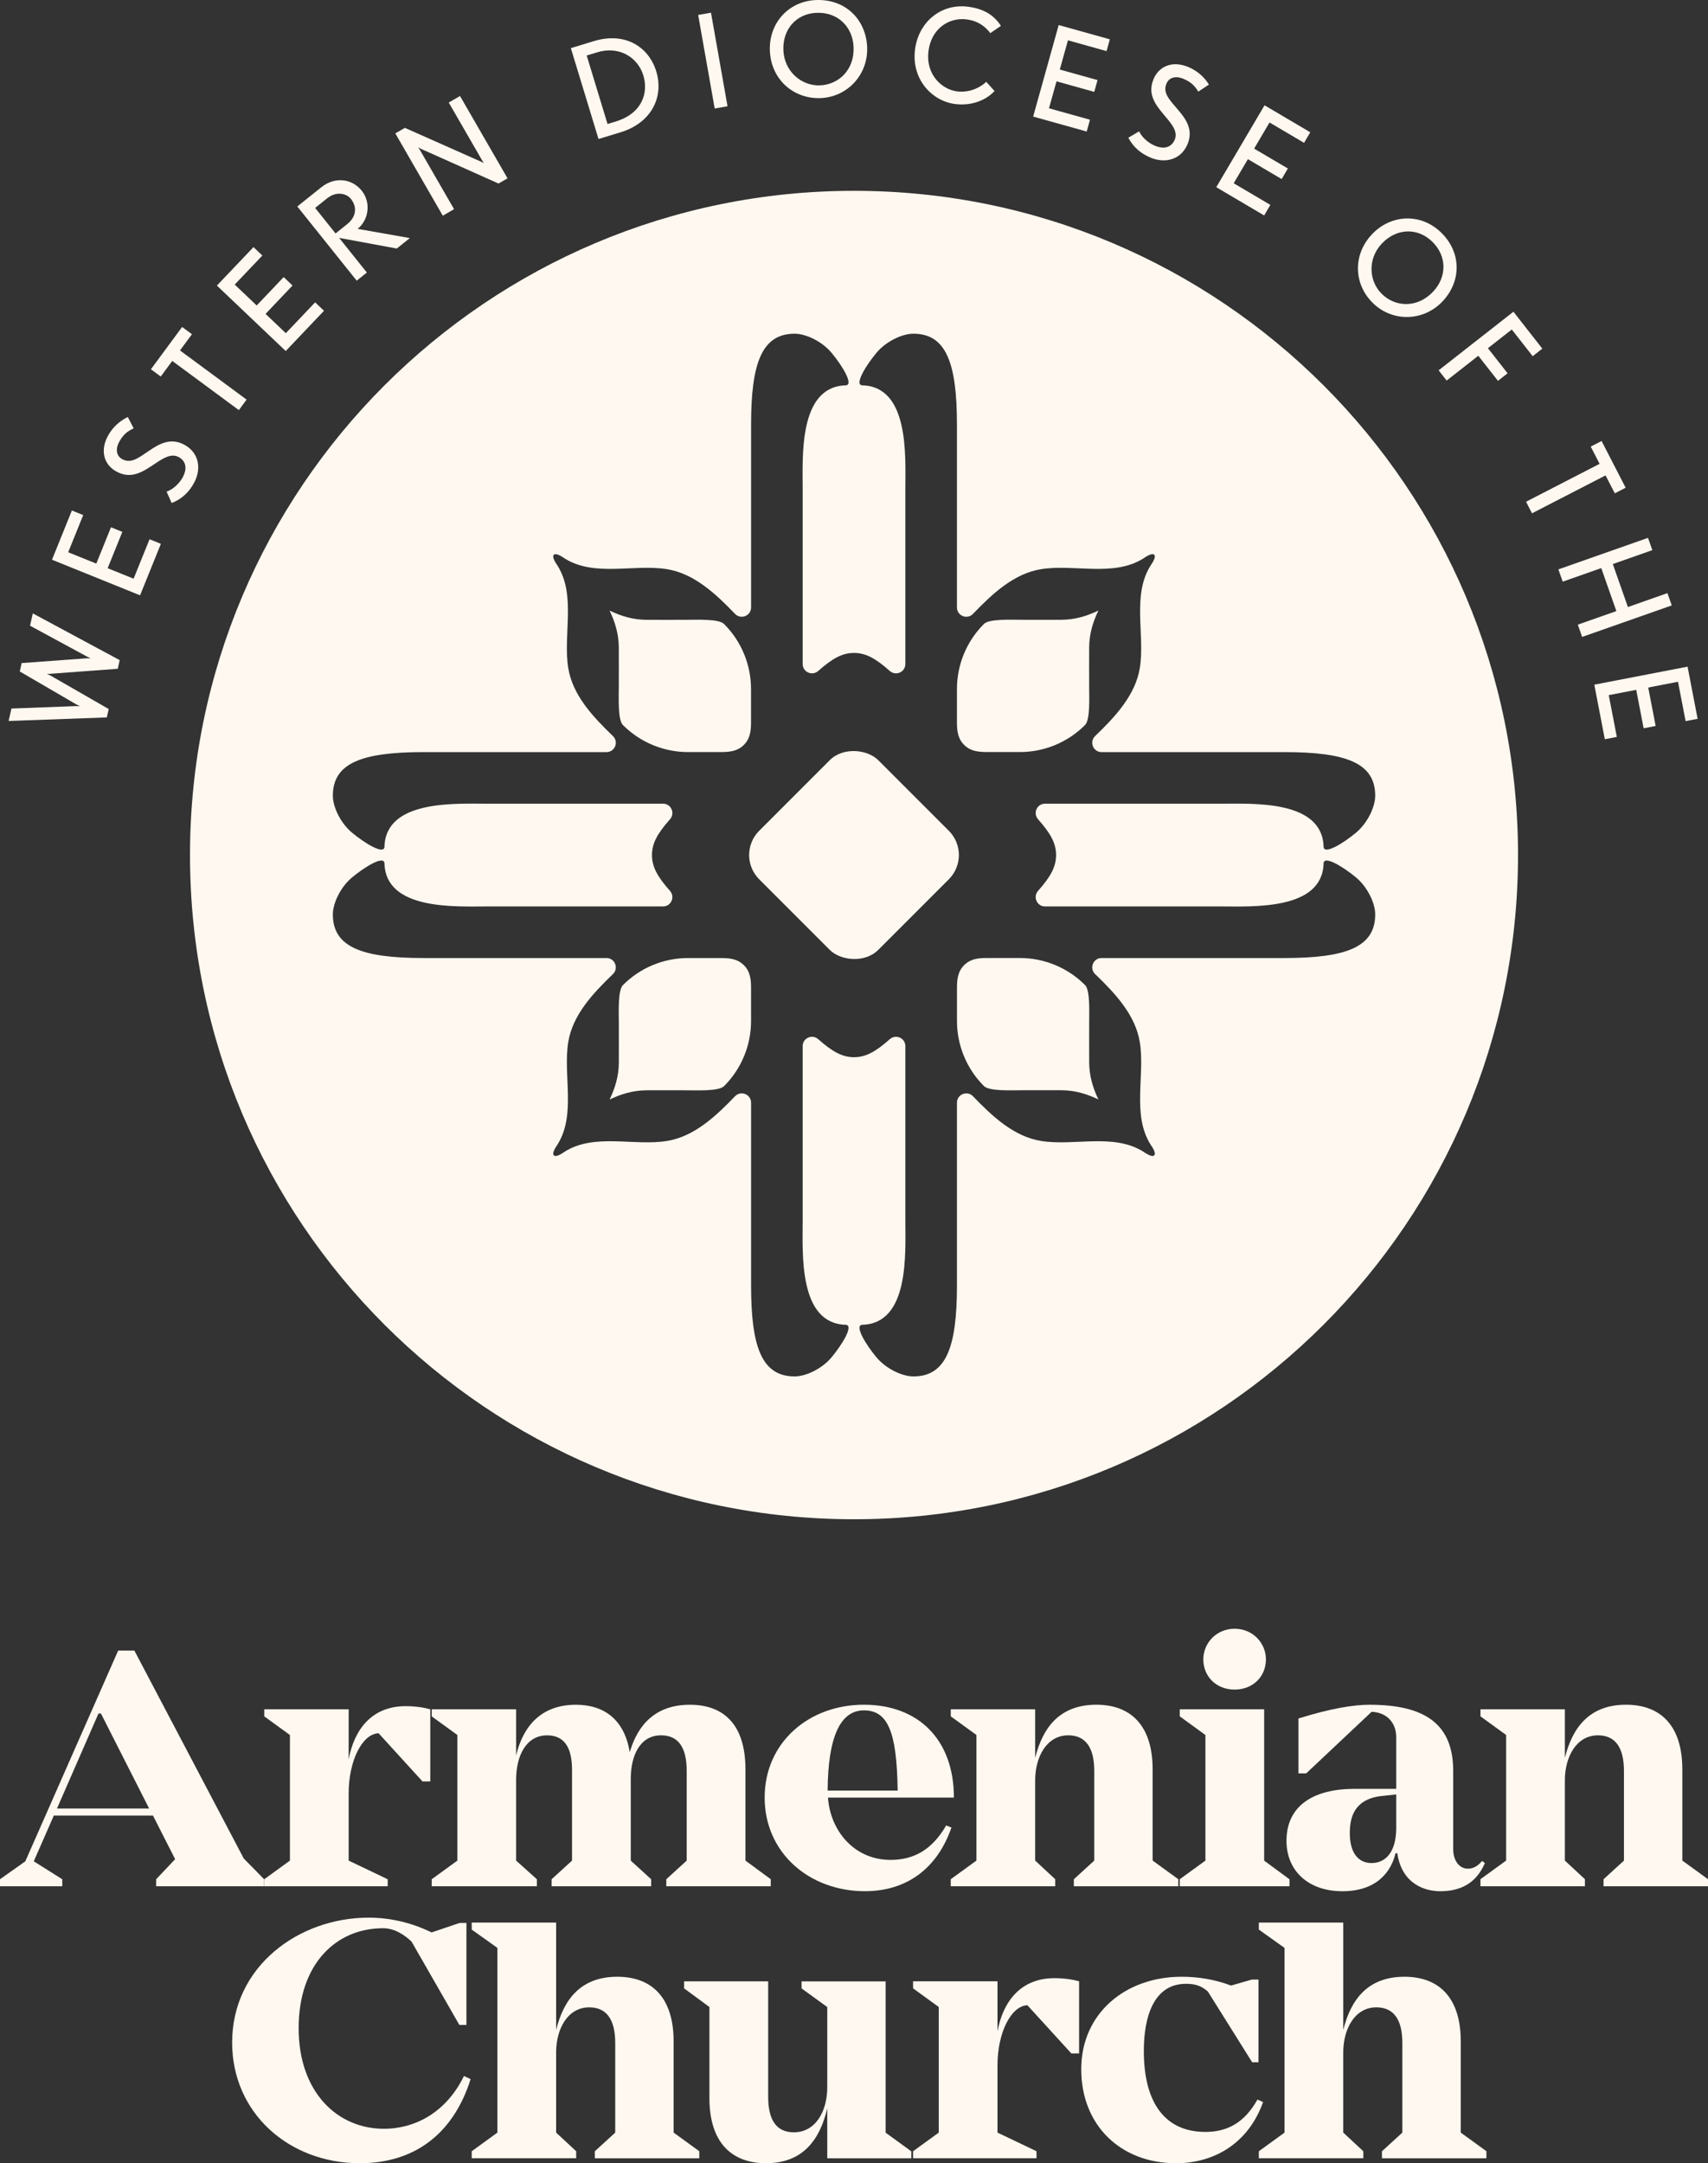
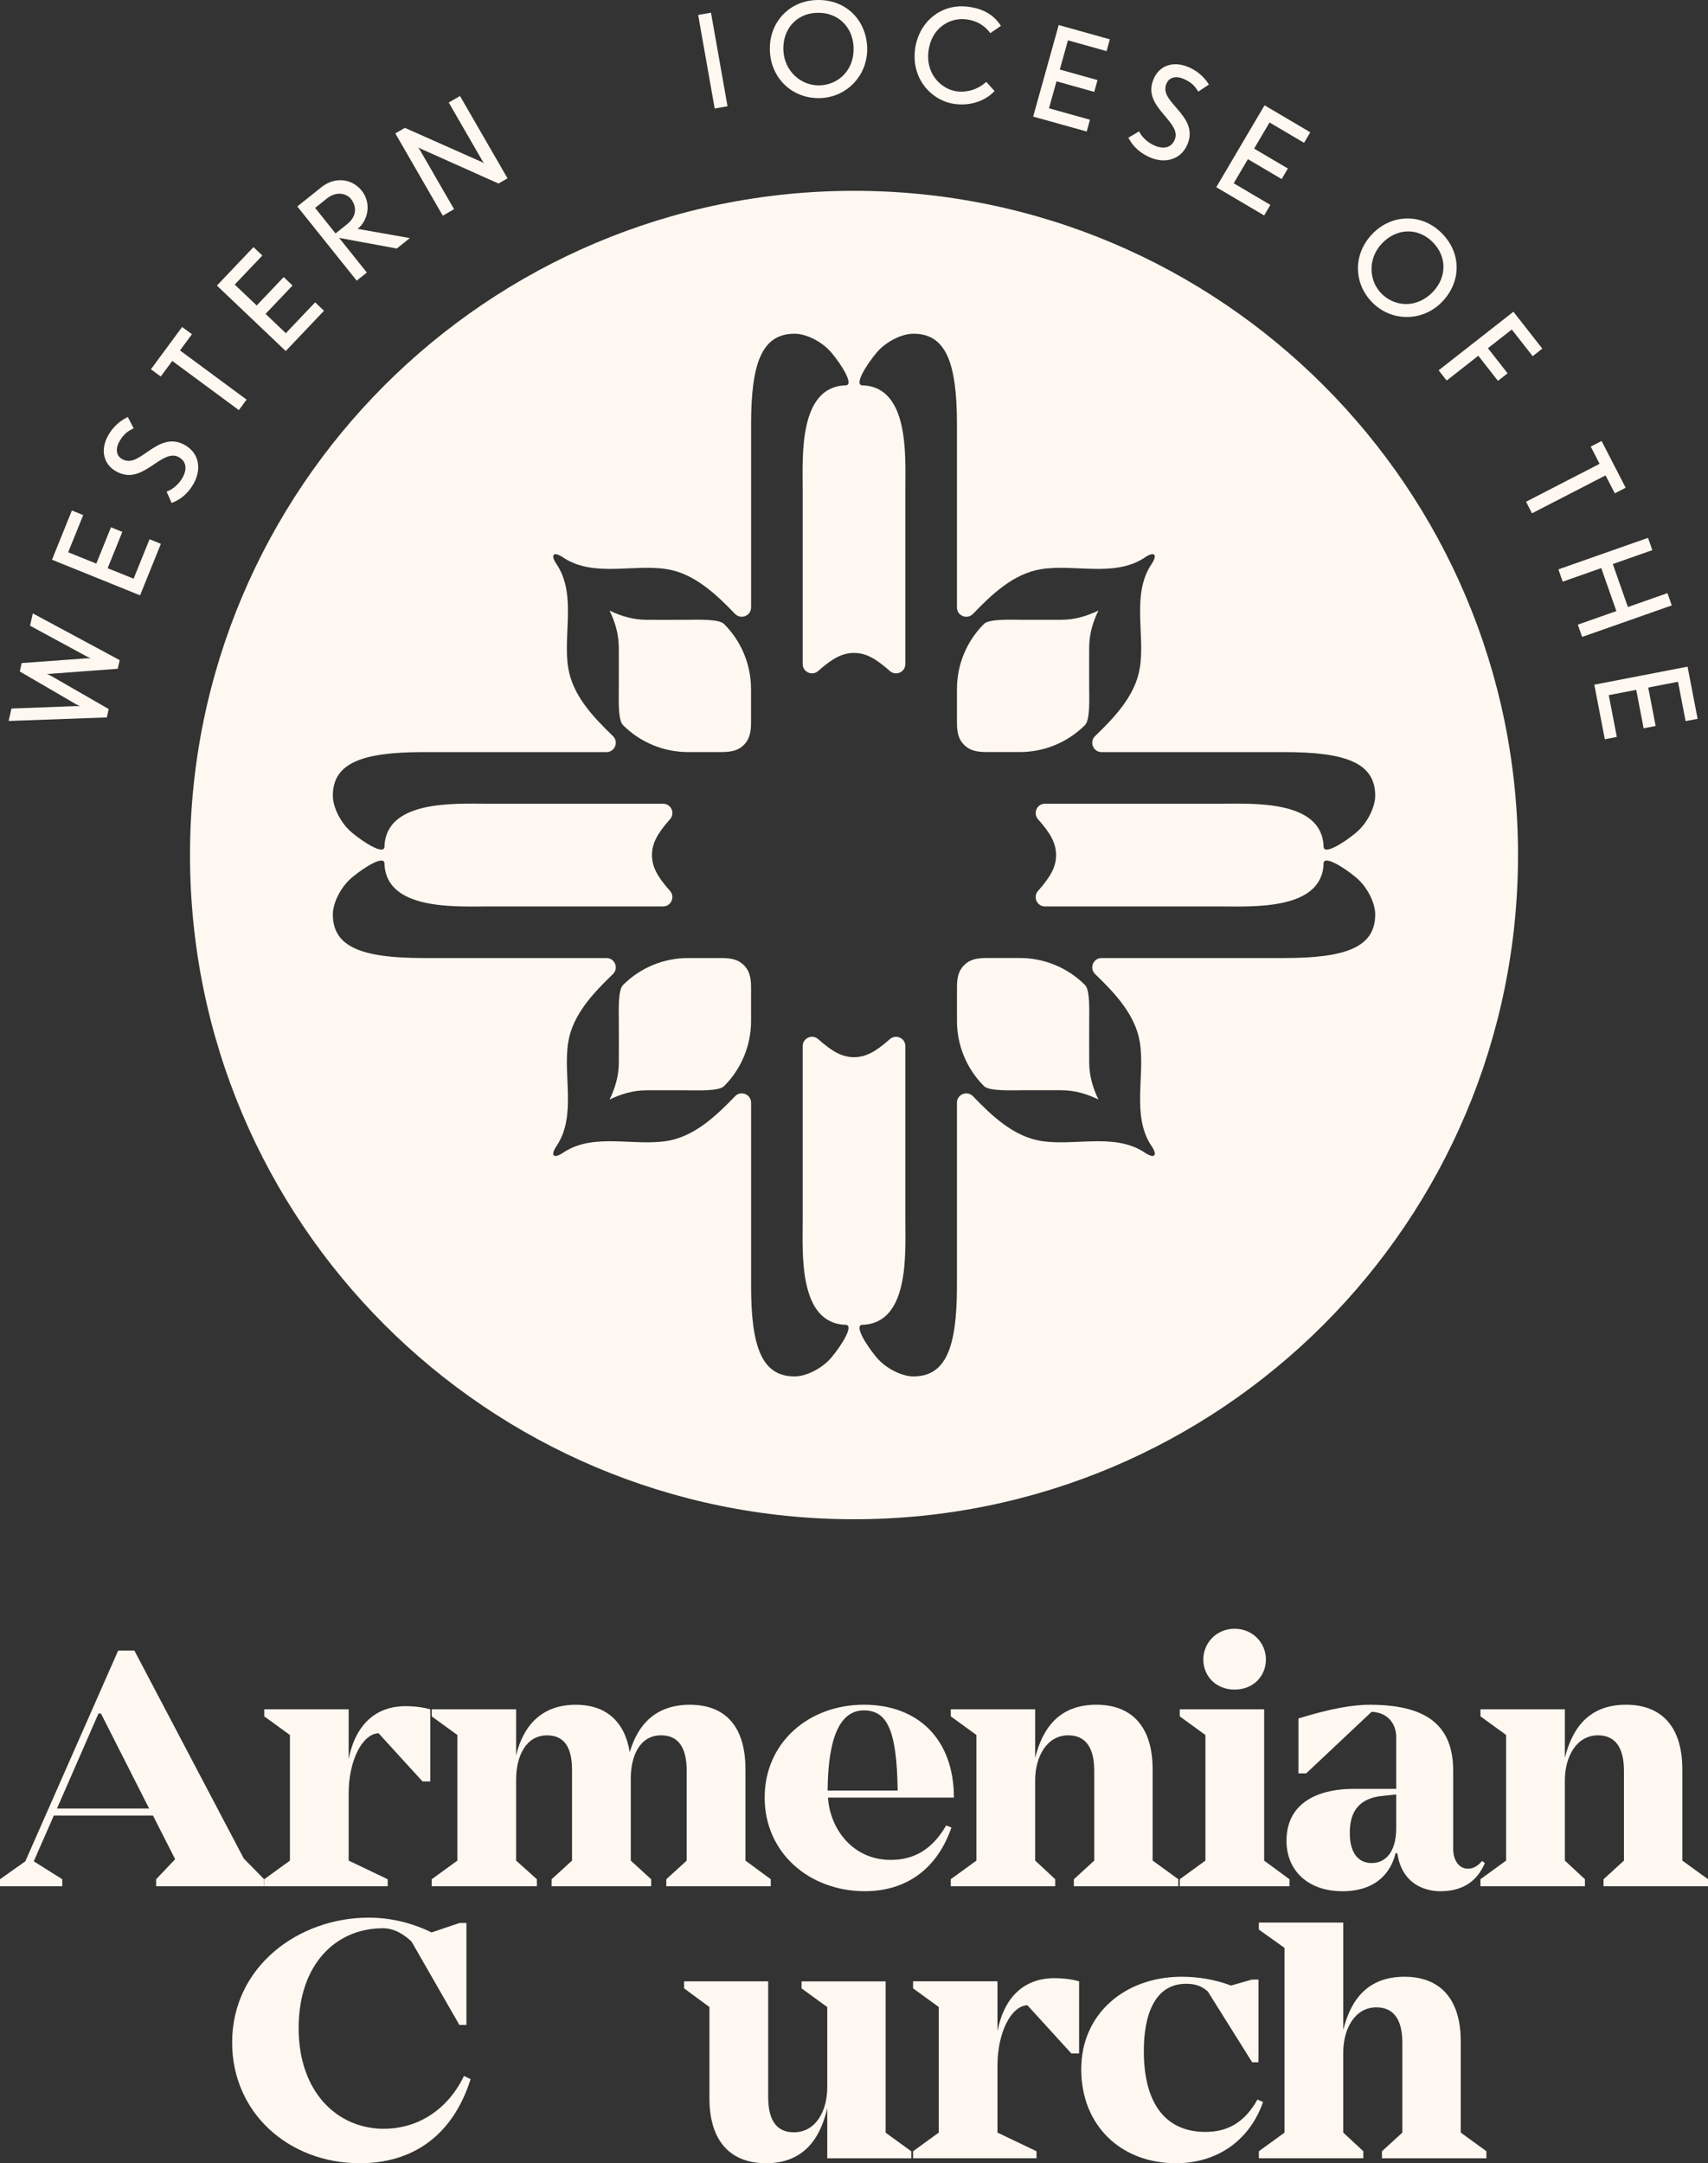
<svg xmlns="http://www.w3.org/2000/svg" id="Layer_2" viewBox="0 0 628.71 796.03">
  <rect x="0" y="0" width="628.71" height="796.03" fill="#333333" stroke="none" />
  <defs>
    <style>.cls-1{fill:#fff8f0;}</style>
  </defs>
  <g id="Logos">
    <path class="cls-1" d="M97.23,691.53v2.59h-39.75v-2.59l6.99-7.38-8.16-16.05H19.81l-7.38,16.83,10.49,6.6v2.59H0v-2.59l9.32-6.6,34.18-77.55h5.96l40.27,76.52,7.51,7.64ZM54.9,665.51l-17.74-34.96h-.91l-15.28,34.96h33.92Z" />
    <path class="cls-1" d="M158.38,629v26.54h-2.85l-16.18-17.74c-6.09.26-11.01,10.23-11.01,22.14v24.73l14.37,6.86v2.59h-45.44v-2.59l9.45-6.86v-46.22l-9.45-6.86v-2.59h31.07v18.39c2.07-11,8.55-19.55,20.98-19.55,3.62,0,6.86.52,9.06,1.16Z" />
    <path class="cls-1" d="M283.71,691.53v2.59h-38.45v-2.59l7.51-6.86v-33.02c0-8.67-3.11-13.08-9.45-13.08-7.77,0-11.14,7.51-11.14,15.93v30.17l7.51,6.86v2.59h-36.64v-2.59l7.51-6.86v-33.4c0-8.42-2.98-12.69-9.19-12.69-7.77,0-11.39,7.64-11.39,16.31v29.78l7.64,6.86v2.59h-38.71v-2.59l9.45-6.86v-46.22l-9.45-6.86v-2.59h31.07v16.96c2.59-10.75,9.19-18.64,22.01-18.64,10.36,0,17.87,5.44,19.81,17.48,2.98-10.23,9.58-17.48,22.14-17.48s20.46,7.38,20.46,23.82v33.53l9.32,6.86Z" />
    <path class="cls-1" d="M348.28,671.72l1.94.78c-5.18,15.02-16.44,23.43-31.85,23.43-20.46,0-36.9-14.11-36.9-34.44s16.31-34.18,36.51-34.18,33.15,12.95,33.15,34.18h-46.35c.78,11.78,9.32,22.92,23.05,22.92,8.29,0,15.15-3.5,20.46-12.69ZM304.65,658.91h25.77c-.26-22.27-3.88-29.52-12.43-29.52s-13.21,9.45-13.34,29.52Z" />
    <path class="cls-1" d="M433.73,691.53v2.59h-38.45v-2.59l7.51-6.86v-33.02c0-8.67-3.24-13.08-9.58-13.08-7.9,0-12.17,7.9-12.17,16.57v29.52l7.38,6.86v2.59h-38.45v-2.59l9.45-6.86v-46.22l-9.45-6.86v-2.59h31.07v17.87c2.85-11.39,9.19-19.55,22.53-19.55,12.43,0,20.71,7.38,20.71,23.82v33.53l9.45,6.86Z" />
    <path class="cls-1" d="M474.66,691.53v2.59h-40.4v-2.59l9.45-6.86v-46.22l-9.45-6.86v-2.59h31.07v55.68l9.32,6.86ZM442.94,610.61c0-5.96,4.79-11.26,11.52-11.26s11.52,5.31,11.52,11.26c0,6.34-4.79,11.13-11.52,11.13s-11.52-4.79-11.52-11.13Z" />
    <path class="cls-1" d="M546.58,685.58c-3.37,7.9-9.58,10.36-16.44,10.36-5.57,0-14.11-2.59-15.8-13.98h-.65c-1.55,6.6-6.73,13.98-19.55,13.98s-20.59-7.77-20.59-18.52c0-13.08,10.1-19.16,25.12-19.16h15.28v-19.03c0-4.92-3.11-9.06-9.06-9.32l-24.08,22.66h-2.85v-20.2c12.04-3.75,20.33-5.05,26.15-5.05,19.94,0,30.81,6.73,30.81,24.34v28.74c0,4.27,2.2,7.25,5.44,7.25,1.81,0,3.62-.91,5.18-2.85l1.04.78ZM513.95,672.63v-12.3l-6.09.65c-9.71,1.42-11,8.29-11,13.59,0,7.25,3.11,11,8.03,11s9.06-3.75,9.06-12.95Z" />
    <path class="cls-1" d="M628.71,691.53v2.59h-38.45v-2.59l7.51-6.86v-33.02c0-8.67-3.24-13.08-9.58-13.08-7.9,0-12.17,7.9-12.17,16.57v29.52l7.38,6.86v2.59h-38.45v-2.59l9.45-6.86v-46.22l-9.45-6.86v-2.59h31.07v17.87c2.85-11.39,9.19-19.55,22.53-19.55,12.43,0,20.71,7.38,20.71,23.82v33.53l9.45,6.86Z" />
    <path class="cls-1" d="M173.23,765.09c-6.6,20.84-21.36,30.94-40.78,30.94-26.15,0-47-18.52-47-44.41,0-28.1,24.6-45.96,50.24-45.96,8.68,0,16.57,2.2,23.18,5.44l10.36-3.5h2.46v37.55h-2.59l-17.61-30.68c-2.59-2.46-6.22-4.92-10.49-4.92-17.22,0-31.07,13.08-31.07,36.77s14.37,37.03,31.33,37.03c12.17,0,23.31-6.6,29.52-19.42l2.46,1.17Z" />
-     <path class="cls-1" d="M257.4,791.63v2.59h-38.45v-2.59l7.51-6.86v-33.02c0-8.67-3.24-13.08-9.58-13.08-7.9,0-12.17,7.9-12.17,16.57v29.52l7.38,6.86v2.59h-38.45v-2.59l9.45-6.86v-67.97l-9.45-6.73v-2.59h31.07v39.49c2.85-11.39,9.19-19.55,22.53-19.55,12.43,0,20.72,7.38,20.72,23.82v33.53l9.45,6.86Z" />
    <path class="cls-1" d="M335.45,791.63v2.59h-30.94v-18.39c-2.72,11.65-9.06,20.2-22.53,20.2-12.56,0-20.84-7.51-20.84-23.95v-33.53l-9.32-6.86v-2.59h30.94v42.47c0,8.68,3.11,13.08,9.45,13.08,8.03,0,12.3-7.77,12.3-16.57v-29.52l-9.45-6.86v-2.59h30.94v55.68l9.45,6.86Z" />
    <path class="cls-1" d="M397.21,729.09v26.54h-2.85l-16.18-17.74c-6.09.26-11.01,10.23-11.01,22.14v24.73l14.37,6.86v2.59h-45.44v-2.59l9.45-6.86v-46.22l-9.45-6.86v-2.59h31.07v18.39c2.07-11,8.55-19.55,20.98-19.55,3.62,0,6.86.52,9.06,1.16Z" />
    <path class="cls-1" d="M464.94,773.5c-5.18,14.63-17.35,22.53-32.11,22.53-20.2,0-34.83-13.85-34.83-34.57s16.44-34.05,36.9-34.05c5.96,0,12.04.91,18.25,3.24l7.64-2.2h2.46v30.43h-2.33l-16.31-26.03c-2.46-2.2-4.92-2.85-8.03-2.85-11.78,0-15.54,11.91-15.54,24.73,0,19.55,8.16,29.78,22.66,29.78,7.77,0,14.24-3.11,19.16-11.91l2.07.91Z" />
    <path class="cls-1" d="M547.14,791.63v2.59h-38.45v-2.59l7.51-6.86v-33.02c0-8.67-3.24-13.08-9.58-13.08-7.9,0-12.17,7.9-12.17,16.57v29.52l7.38,6.86v2.59h-38.45v-2.59l9.45-6.86v-67.97l-9.45-6.73v-2.59h31.07v39.49c2.85-11.39,9.19-19.55,22.53-19.55,12.43,0,20.72,7.38,20.72,23.82v33.53l9.45,6.86Z" />
    <path class="cls-1" d="M44.06,242.92l-.71,3.18-24.32,1.8c-.76.12-1.59.08-1.78.04l1.59.8,21.17,12.17-.69,3.09-36.14,1.31,1.03-4.58,23.72-.9c.64,0,1.51.05,1.51.05,0,0-.85-.39-1.41-.71l-20.75-12.08.69-3.09,24.06-1.76c.55-.03,1.42.02,1.42.02,0,0-.81-.33-1.34-.6l-21.05-11.41,1.02-4.53,31.98,17.2Z" />
    <path class="cls-1" d="M51.56,219.07l-32.42-13.1,7.32-18.12,4.17,1.69-5.53,13.68,10.35,4.18,5.4-13.37,4.18,1.69-5.4,13.37,9.55,3.86,5.87-14.52,4.17,1.69-7.66,18.96Z" />
    <path class="cls-1" d="M71.31,177.91c-1.74,3.09-4.25,5.69-8.12,7.19l-1.87-4.19c2.38-.8,4.65-2.99,5.83-5.07,1.74-3.09,1.56-5.99-1.32-7.61-2.59-1.46-5.35.12-8.25,2.05-4.66,3.09-9.07,6.43-14.87,3.16-4.51-2.54-5.96-7.76-2.88-13.23,1.72-3.05,4.21-5.32,7.22-6.76l2.15,4.18c-2.43,1.1-3.87,2.38-5.31,4.93-1.34,2.38-1.26,5.06,1.03,6.36,3.3,1.86,6.07-.43,10.06-3.12,3.66-2.5,7.95-4.92,13.04-2.05,5.47,3.08,6.15,9.08,3.28,14.17Z" />
    <path class="cls-1" d="M66.26,128.96l24.51,18.09-2.85,3.86-24.51-18.09-4.24,5.74-3.62-2.67,11.49-15.57,3.62,2.67-4.41,5.97Z" />
    <path class="cls-1" d="M105.18,129.18l-25.34-24.09,13.47-14.16,3.26,3.1-10.17,10.69,8.09,7.69,9.93-10.45,3.26,3.1-9.93,10.45,7.46,7.1,10.79-11.35,3.26,3.1-14.09,14.82Z" />
    <path class="cls-1" d="M146.07,91.46l-21.24-3.92,10.21,12.75-3.74,2.99-21.86-27.3,8.83-7.07c5.09-4.07,11.36-3.14,14.89,1.27,3.5,4.38,2.55,10.78-1.52,14.04l19.22,3.39-4.79,3.83ZM120.41,72.98l-4.41,3.53,7.51,9.39,4.34-3.47c3.37-2.69,3.63-6.35,1.3-9.26-1.5-1.87-5.19-3.03-8.74-.18Z" />
    <path class="cls-1" d="M183.49,67.53l-28.56-12.77c-.31-.15-1.02-.52-1.02-.52,0,0,.47.62.66.95l12.57,21.78-4.15,2.4-17.48-30.29,3.53-2.03,28.11,12.48,1.02.52c-.09-.06-.44-.57-.63-.91l-12.36-21.41,4.15-2.4,17.49,30.29-3.32,1.92Z" />
-     <path class="cls-1" d="M228.42,48.68l-8.11,2.47-10.18-33.44,8.52-2.59c11.41-3.47,20.15,2.07,22.93,11.19,2.83,9.3-1.71,18.89-13.16,22.38ZM219.81,19.26l-3.85,1.17,7.67,25.2,2.98-.91c9.9-3.01,12.11-10.7,10.21-16.93-2.08-6.82-9-10.98-17.02-8.54Z" />
    <path class="cls-1" d="M263.08,39.93l-6.09-34.43,4.72-.83,6.09,34.43-4.72.83Z" />
    <path class="cls-1" d="M302.12,36.09c-10,.43-18.27-6.83-18.73-17.36-.44-10.19,6.83-18.27,16.93-18.71,10.82-.47,18.43,7.12,18.87,17.26.44,10.14-7.21,18.39-17.07,18.81ZM300.57,4.71c-7.56.33-12.54,6.15-12.21,13.81.33,7.75,6.66,13.19,13.55,12.89,6.84-.3,12.65-5.73,12.29-14.1-.33-7.56-5.93-12.93-13.63-12.59Z" />
    <path class="cls-1" d="M351.57,38.28c-8.46-1.07-16.14-9.04-14.75-20.07,1.27-10.03,9.49-17,19.47-15.74,6.27.79,9.76,3.41,12.15,7.04l-3.91,2.69c-2.06-2.77-4.92-4.58-8.73-5.06-6.75-.85-13.02,3.66-14.02,11.6-1.13,8.93,5.15,14.22,10.48,14.89,3.33.42,7.39-.42,10.78-3.51l3.05,3.38c-3.13,3.37-8.43,5.55-14.51,4.78Z" />
    <path class="cls-1" d="M380.3,42.91l9.4-33.69,18.83,5.25-1.21,4.34-14.21-3.97-3,10.75,13.89,3.88-1.21,4.34-13.89-3.88-2.77,9.92,15.09,4.21-1.21,4.34-19.7-5.5Z" />
    <path class="cls-1" d="M423.38,57.94c-3.26-1.39-6.12-3.59-8.04-7.27l3.96-2.33c1.06,2.27,3.48,4.29,5.69,5.23,3.26,1.39,6.13.89,7.42-2.15,1.16-2.73-.71-5.3-2.96-7.97-3.59-4.29-7.4-8.3-4.79-14.43,2.02-4.76,7.05-6.79,12.82-4.33,3.22,1.37,5.76,3.59,7.52,6.43l-3.92,2.6c-1.37-2.3-2.8-3.58-5.49-4.73-2.51-1.07-5.17-.69-6.2,1.74-1.48,3.48,1.1,5.98,4.22,9.66,2.89,3.36,5.78,7.35,3.49,12.73-2.46,5.77-8.34,7.12-13.72,4.84Z" />
    <path class="cls-1" d="M447.71,68.88l17.76-30.13,16.84,9.93-2.29,3.88-12.71-7.49-5.67,9.62,12.42,7.32-2.29,3.88-12.42-7.32-5.23,8.87,13.5,7.96-2.29,3.88-17.62-10.39Z" />
    <path class="cls-1" d="M505.62,111.77c-7.29-6.87-7.85-17.87-.62-25.53,7-7.42,17.87-7.85,25.22-.91,7.88,7.43,7.75,18.17.79,25.56-6.97,7.39-18.21,7.65-25.39.88ZM527.04,88.77c-5.51-5.19-13.15-4.7-18.41.88-5.32,5.65-4.81,13.97.21,18.7,4.98,4.7,12.92,5.07,18.68-1.02,5.19-5.51,5.13-13.27-.48-18.56Z" />
    <path class="cls-1" d="M556.49,121.25l-8.79,6.88,7.24,9.24-3.54,2.78-7.24-9.24-11.65,9.13-2.95-3.77,27.53-21.56,10.63,13.58-3.54,2.78-7.68-9.8Z" />
    <path class="cls-1" d="M591,174.94l-27.08,13.95-2.19-4.26,27.08-13.95-3.27-6.34,4-2.06,8.86,17.2-4,2.06-3.4-6.6Z" />
    <path class="cls-1" d="M580.79,229.86l14.19-4.99-5.56-15.82-14.19,4.99-1.59-4.52,32.99-11.6,1.59,4.52-14.55,5.12,5.56,15.82,14.55-5.12,1.59,4.52-32.99,11.6-1.59-4.52Z" />
    <path class="cls-1" d="M586.86,251.95l34.33-6.63,3.7,19.19-4.42.85-2.8-14.48-10.96,2.12,2.73,14.15-4.42.85-2.73-14.15-10.11,1.95,2.97,15.38-4.42.85-3.87-20.08Z" />
    <path class="cls-1" d="M265.73,276.74c3.8,0,6.19-.72,8.09-2.63,1.91-1.91,2.63-4.29,2.63-8.09v-12.46c0-8.95-3.55-17.54-9.87-23.88l-.08-.08c-1.93-1.93-10.12-1.52-14.06-1.52-4.84,0-9.68.03-14.52,0-4.94-.03-9.33-1.37-13.54-3.4,2.03,4.21,3.36,8.59,3.4,13.54.03,4.84,0,9.68,0,14.52,0,3.93-.41,12.13,1.52,14.06l.08.08c6.34,6.32,14.93,9.87,23.88,9.87h12.46Z" />
    <path class="cls-1" d="M265.73,352.54h-12.46c-8.95,0-17.54,3.55-23.88,9.87l-.08.08c-1.93,1.93-1.52,10.12-1.52,14.06,0,4.84.03,9.68,0,14.52-.03,4.94-1.37,9.33-3.4,13.54,4.21-2.03,8.59-3.36,13.54-3.4,4.84-.03,9.68,0,14.52,0,3.93,0,12.13.41,14.06-1.52l.08-.08c6.32-6.34,9.87-14.93,9.87-23.88v-12.46c0-3.8-.72-6.19-2.63-8.09-1.91-1.91-4.29-2.63-8.09-2.63Z" />
    <path class="cls-1" d="M362.98,276.74h12.46c8.95,0,17.54-3.55,23.88-9.87l.08-.08c1.93-1.93,1.52-10.12,1.52-14.06,0-4.84-.03-9.68,0-14.52.03-4.94,1.37-9.33,3.4-13.54-4.21,2.03-8.59,3.36-13.54,3.4-4.84.03-9.68,0-14.52,0-3.93,0-12.13-.41-14.06,1.52l-.08.08c-6.32,6.34-9.87,14.93-9.87,23.88v12.46c0,3.8.72,6.19,2.63,8.09,1.91,1.91,4.29,2.63,8.09,2.63Z" />
-     <rect class="cls-1" x="283.37" y="283.65" width="61.98" height="61.98" rx="12.61" ry="12.61" transform="translate(-130.41 314.44) rotate(-45)" />
    <path class="cls-1" d="M314.36,70.22c-134.99,0-244.42,109.43-244.42,244.42s109.43,244.42,244.42,244.42,244.42-109.43,244.42-244.42-109.43-244.42-244.42-244.42ZM472.8,352.54h-67.31c-3.09,0-4.61,3.76-2.38,5.9,7.43,7.15,14.83,15.06,16.45,25.03,1.98,12.19-2.94,26.58,3.9,37.61.31.49,2.31,3.16,1.4,4.07-.9.9-3.57-1.1-4.07-1.4-11.03-6.84-25.43-1.92-37.61-3.9-9.97-1.62-17.88-9.02-25.03-16.45-2.14-2.22-5.9-.71-5.9,2.38v67.31c0,22.75-4.04,33.41-16.04,33.41-4.19,0-10.1-2.86-13.59-7.03-3.79-4.53-8.35-11.87-5.18-11.97,17.35-.51,15.82-26.27,15.82-38.21v-64.34c0-2.97-3.51-4.52-5.73-2.55-5.26,4.68-8.91,6.63-13.17,6.63s-7.91-1.95-13.17-6.63c-2.22-1.98-5.73-.42-5.73,2.55v64.34c0,11.95-1.54,37.71,15.82,38.21,3.17.09-1.39,7.43-5.18,11.97-3.49,4.18-9.4,7.03-13.59,7.03-12,0-16.04-10.65-16.04-33.41v-67.31c0-3.09-3.76-4.61-5.9-2.38-7.15,7.43-15.06,14.83-25.03,16.45-12.19,1.98-26.58-2.94-37.61,3.9-.49.31-3.16,2.31-4.06,1.4-.9-.9,1.1-3.57,1.4-4.07,6.84-11.03,1.92-25.43,3.9-37.61,1.62-9.97,9.02-17.88,16.45-25.03,2.22-2.14.71-5.9-2.38-5.9h-67.31c-22.75,0-33.41-4.04-33.41-16.04,0-4.19,2.86-10.1,7.03-13.59,4.53-3.79,11.87-8.35,11.97-5.18.51,17.35,26.27,15.82,38.21,15.82h64.34c2.97,0,4.52-3.51,2.55-5.73-4.69-5.26-6.63-8.91-6.63-13.17s1.95-7.91,6.63-13.17c1.98-2.22.42-5.73-2.55-5.73h-64.34c-11.95,0-37.71-1.54-38.21,15.82-.09,3.17-7.43-1.39-11.97-5.18-4.18-3.49-7.03-9.4-7.03-13.59,0-12,10.65-16.04,33.41-16.04h67.31c3.09,0,4.61-3.76,2.38-5.9-7.43-7.15-14.83-15.06-16.45-25.03-1.98-12.19,2.94-26.58-3.9-37.61-.3-.49-2.31-3.16-1.4-4.07.9-.9,3.57,1.1,4.06,1.4,11.03,6.84,25.43,1.92,37.61,3.9,9.97,1.62,17.88,9.02,25.03,16.45,2.14,2.22,5.9.71,5.9-2.38v-67.31c0-22.75,4.04-33.41,16.04-33.41,4.19,0,10.1,2.86,13.59,7.03,3.79,4.53,8.35,11.87,5.18,11.97-17.35.51-15.82,26.27-15.82,38.21v64.34c0,2.97,3.51,4.52,5.73,2.55,5.26-4.68,8.91-6.63,13.17-6.63s7.91,1.95,13.17,6.63c2.22,1.98,5.73.42,5.73-2.55v-64.34c0-11.95,1.54-37.71-15.82-38.21-3.17-.09,1.39-7.43,5.18-11.97,3.49-4.18,9.4-7.03,13.59-7.03,12,0,16.04,10.65,16.04,33.41v67.31c0,3.09,3.76,4.61,5.9,2.38,7.15-7.43,15.06-14.83,25.03-16.45,12.19-1.98,26.58,2.94,37.61-3.9.49-.31,3.16-2.31,4.07-1.4.9.9-1.1,3.57-1.4,4.07-6.84,11.03-1.92,25.43-3.9,37.61-1.62,9.97-9.02,17.88-16.45,25.03-2.23,2.14-.71,5.9,2.38,5.9h67.31c22.75,0,33.41,4.04,33.41,16.04,0,4.19-2.86,10.1-7.03,13.59-4.53,3.79-11.87,8.35-11.97,5.18-.51-17.35-26.27-15.82-38.21-15.82h-64.34c-2.97,0-4.52,3.51-2.55,5.73,4.68,5.26,6.63,8.91,6.63,13.17s-1.95,7.91-6.63,13.17c-1.98,2.22-.42,5.73,2.55,5.73h64.34c11.95,0,37.71,1.54,38.21-15.82.09-3.17,7.43,1.39,11.97,5.18,4.18,3.49,7.03,9.4,7.03,13.59,0,12-10.65,16.04-33.41,16.04Z" />
    <path class="cls-1" d="M400.92,376.54c0-3.93.41-12.13-1.52-14.06l-.08-.08c-6.34-6.32-14.93-9.87-23.88-9.87h-12.46c-3.8,0-6.19.72-8.09,2.63-1.91,1.91-2.63,4.29-2.63,8.09v12.46c0,8.95,3.55,17.54,9.87,23.88l.08.08c1.93,1.93,10.12,1.52,14.06,1.52,4.84,0,9.68-.03,14.52,0,4.94.03,9.33,1.37,13.54,3.4-2.03-4.21-3.36-8.59-3.4-13.54-.03-4.84,0-9.68,0-14.52Z" />
  </g>
</svg>